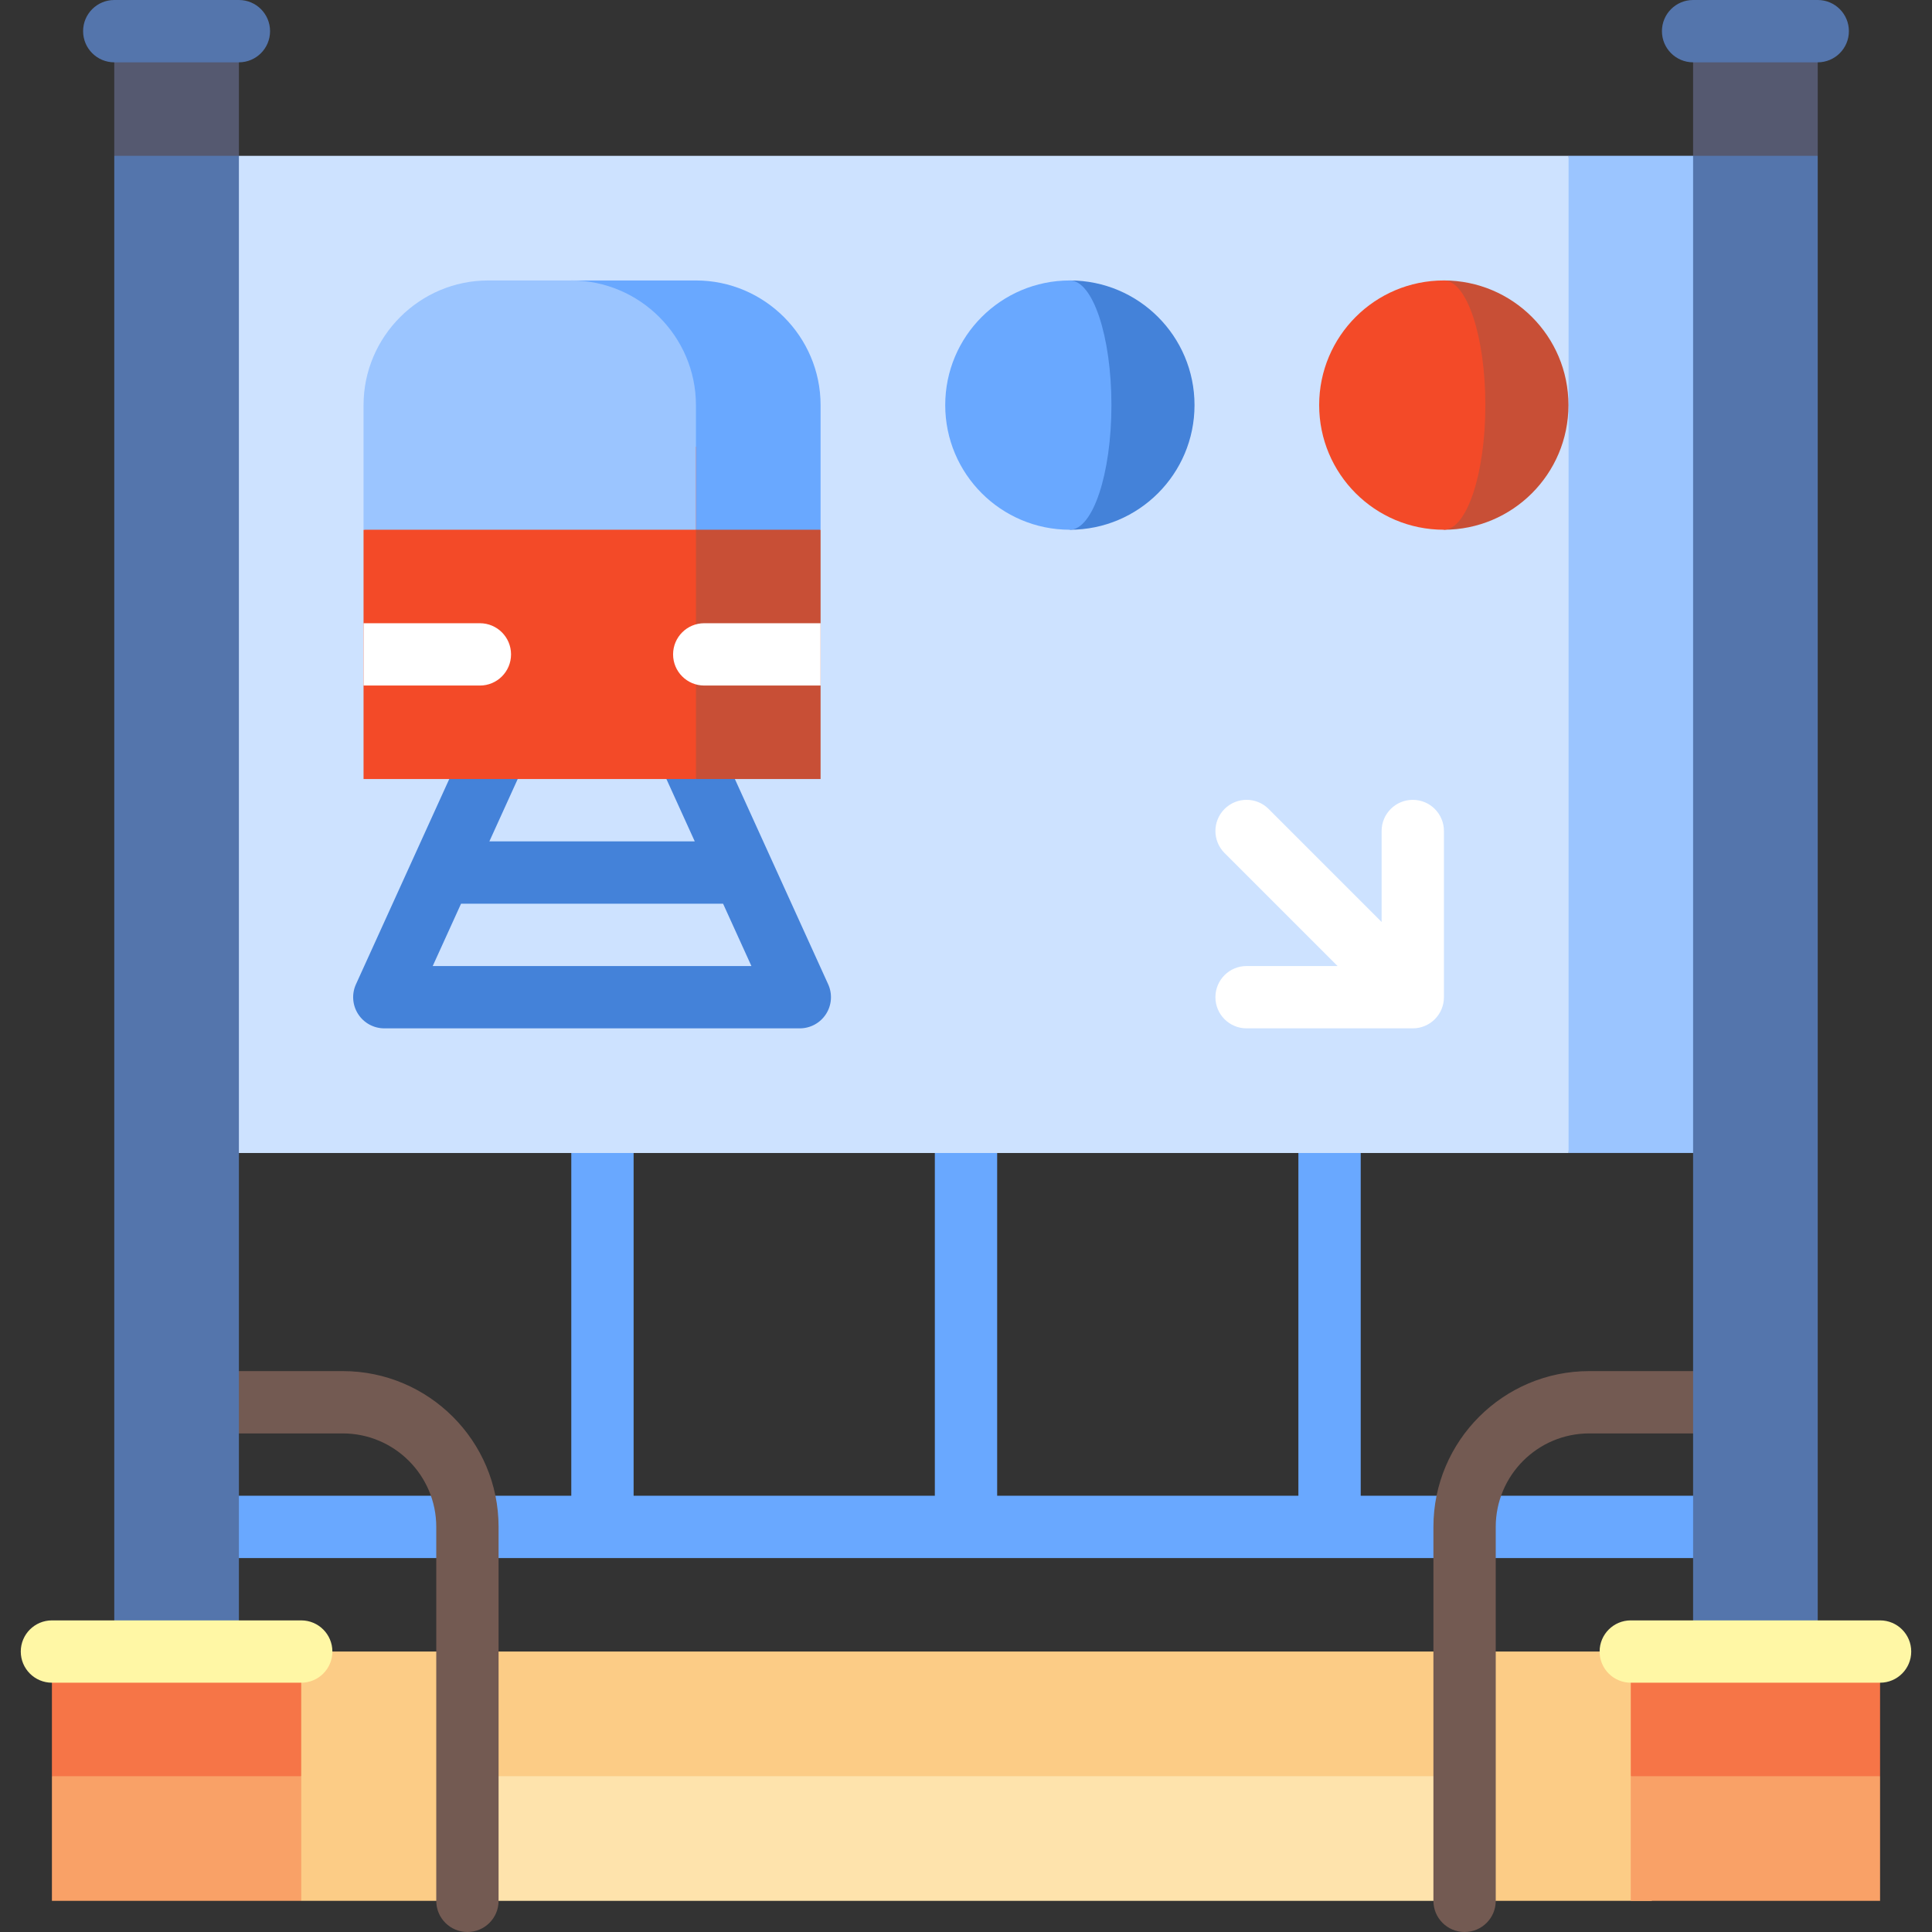
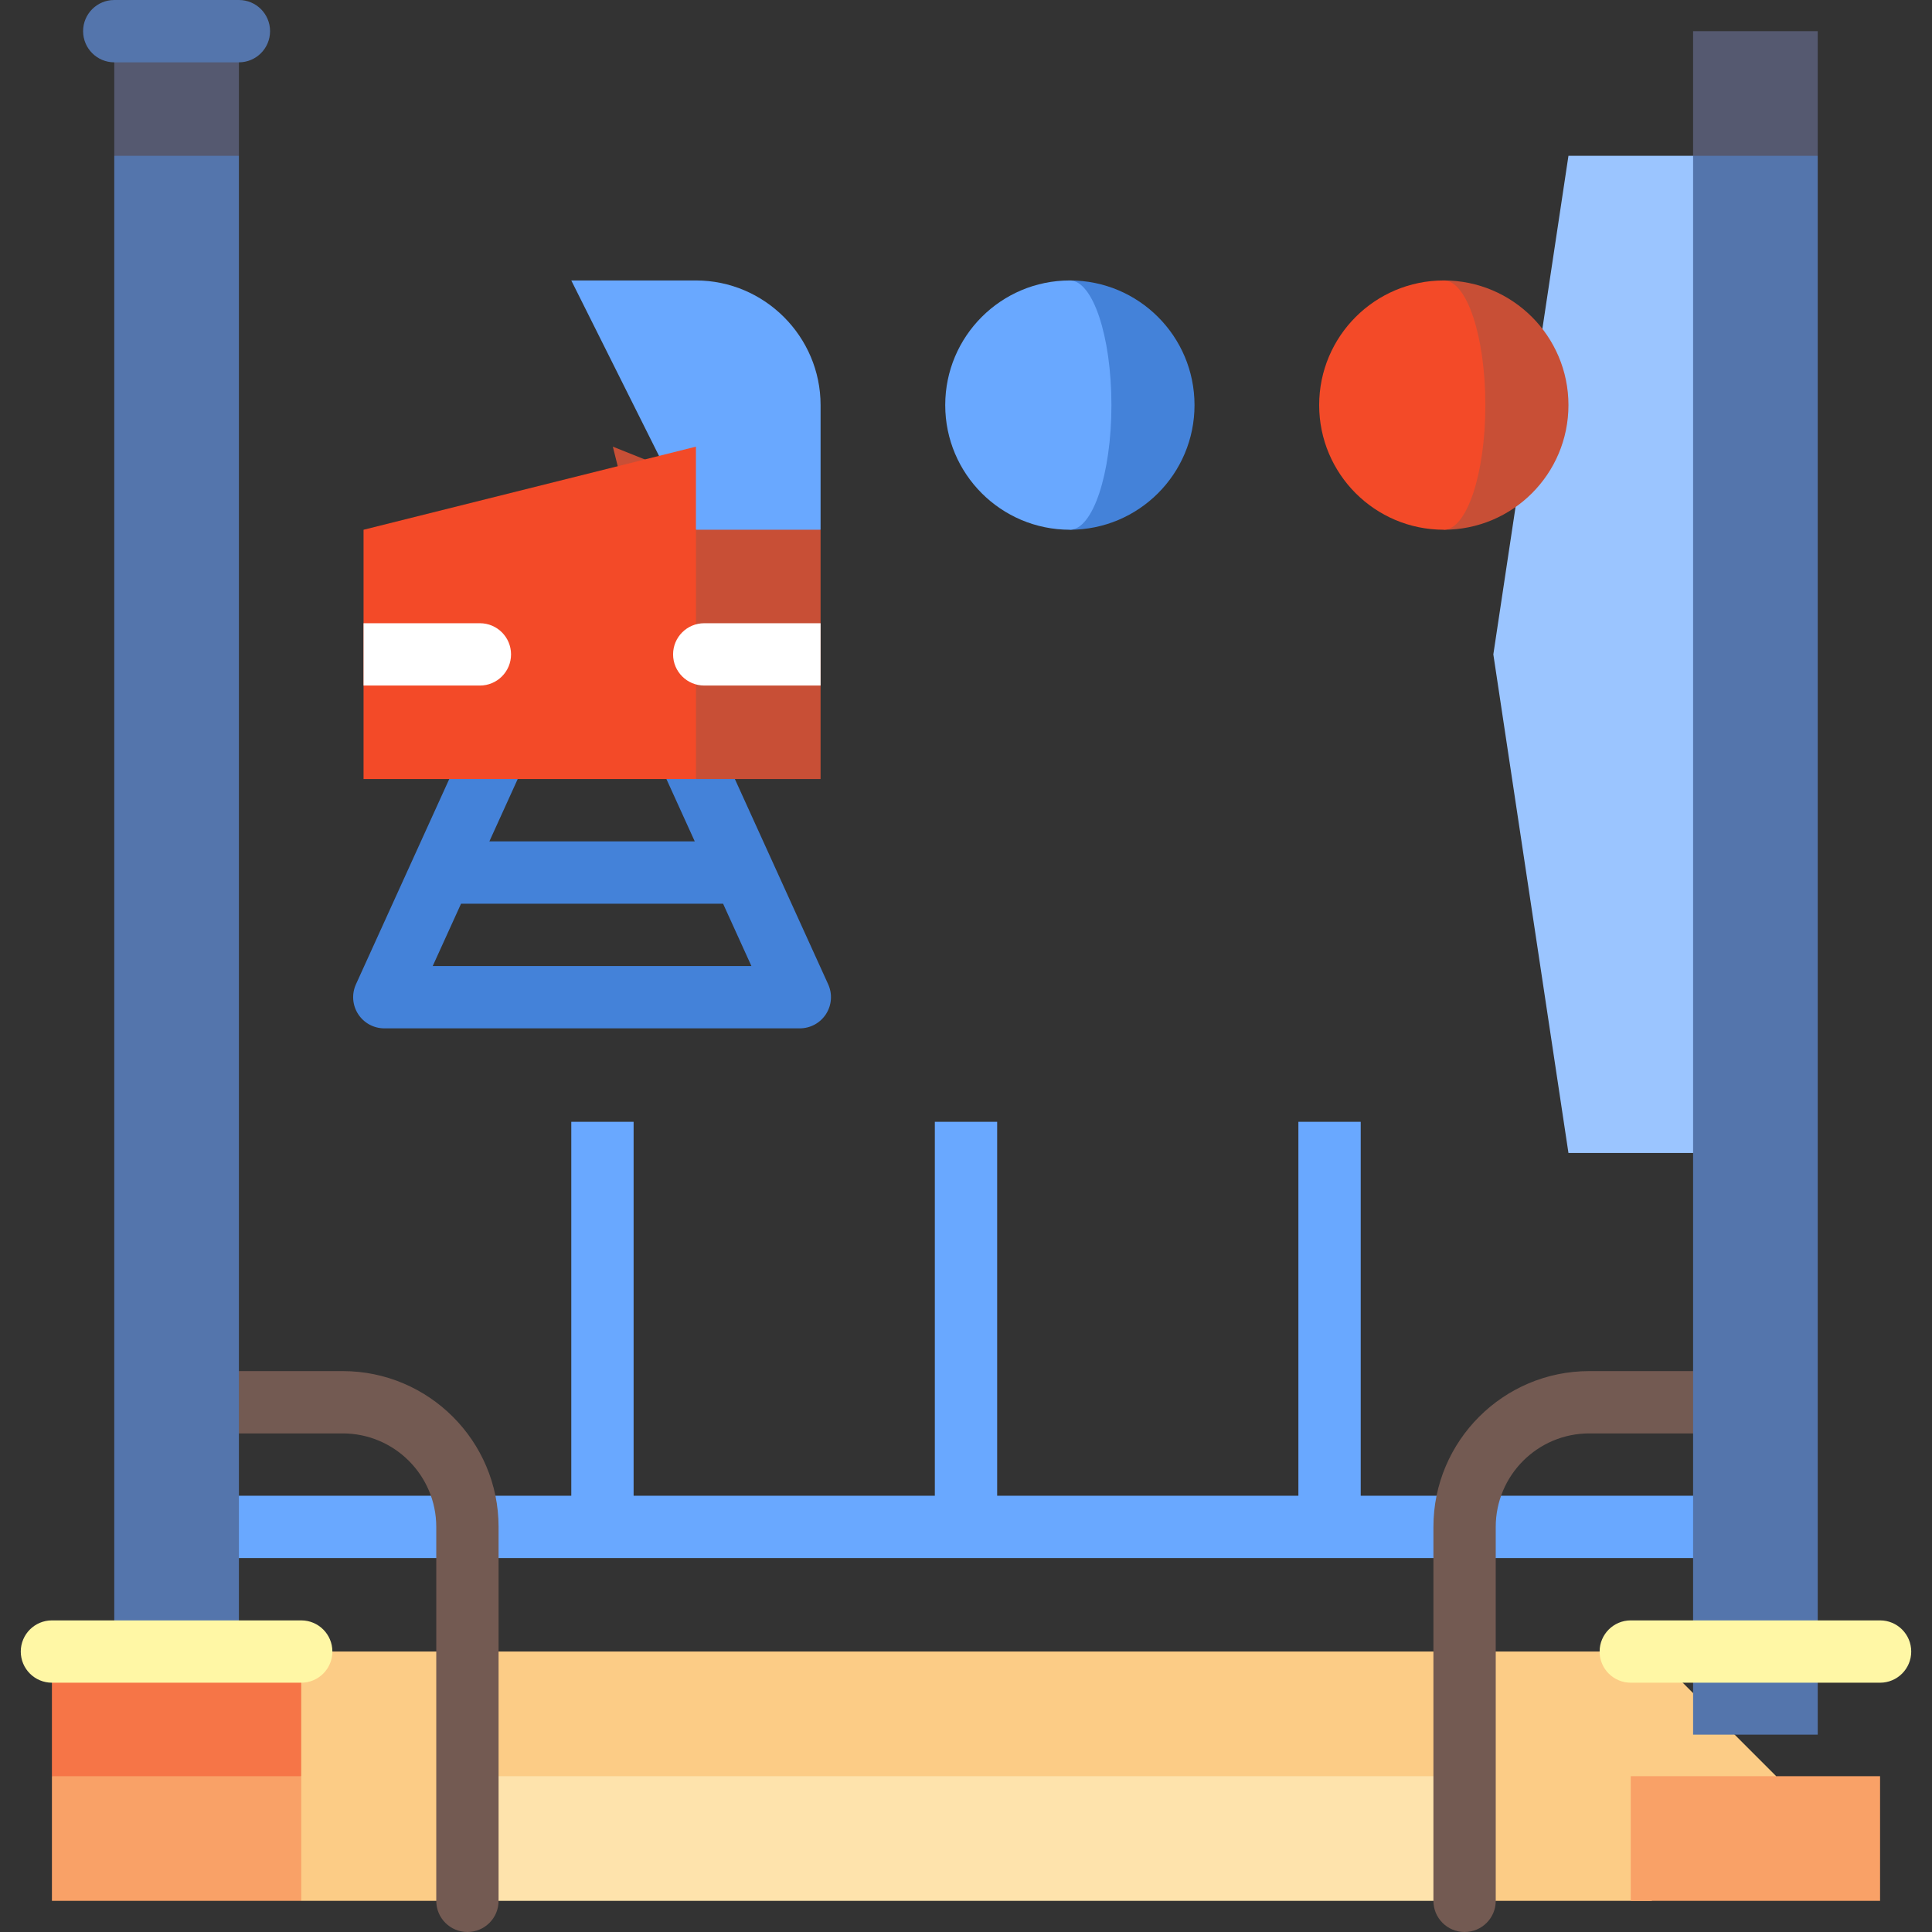
<svg xmlns="http://www.w3.org/2000/svg" version="1.1" id="Layer_1" x="0px" y="0px" viewBox="0 0 512 512" style="enable-background:new 0 0 512 512;" xml:space="preserve">
  <rect x="0" y="0" width="512" height="512" fill="#333333" stroke="none" />
  <polygon style="fill:#69A8FF;" points="360.602,396.387 360.602,297.29 344.086,297.29 344.086,396.387 264.258,396.387 264.258,297.29 247.742,297.29 247.742,396.387 167.914,396.387 167.914,297.29 151.398,297.29 151.398,396.387 44.531,396.387 44.531,412.903 456.646,412.903 456.646,396.387 " />
  <polygon style="fill:#9BC5FF;" points="415.656,41.29 465.204,41.29 465.204,305.548 415.656,305.548 395.749,173.419 " />
-   <rect x="46.796" y="41.299" style="fill:#CDE2FF;" width="368.893" height="264.258" />
  <path style="fill:#4482D9;" d="M219.475,260.849l-33.446-73.583l-15.036,6.834l13.125,28.876h-54.429l13.125-28.876l-15.036-6.834 L94.33,260.849c-1.162,2.556-0.945,5.527,0.575,7.888c1.521,2.361,4.136,3.787,6.943,3.787h110.108c2.808,0,5.423-1.427,6.943-3.787 C220.421,266.377,220.637,263.406,219.475,260.849z M114.674,256.009l7.507-16.516h69.444l7.507,16.516H114.674z" />
  <path style="fill:#C84F36;" d="M382.624,74.323v66.065c18.245,0,33.032-14.787,33.032-33.032S400.868,74.323,382.624,74.323z" />
  <path style="fill:#F34A28;" d="M382.624,74.323c6.078,0,11.011,14.787,11.011,33.032s-4.933,33.032-11.011,33.032 c-18.245,0-33.032-14.787-33.032-33.032S364.379,74.323,382.624,74.323z" />
  <path style="fill:#4482D9;" d="M283.527,74.323v66.065c18.245,0,33.032-14.787,33.032-33.032S301.772,74.323,283.527,74.323z" />
  <path style="fill:#69A8FF;" d="M283.527,74.323c6.078,0,11.011,14.787,11.011,33.032s-4.933,33.032-11.011,33.032 c-18.245,0-33.032-14.787-33.032-33.032S265.282,74.323,283.527,74.323z" />
  <polygon style="fill:#C84F36;" points="217.462,140.39 217.462,206.455 184.43,206.455 162.409,118.369 " />
  <path style="fill:#69A8FF;" d="M184.43,74.325h-33.032l33.032,66.065h33.032v-33.032C217.462,89.189,202.598,74.325,184.43,74.325z" />
  <polygon style="fill:#F34A28;" points="184.43,118.369 184.43,206.455 96.344,206.455 96.344,140.39 " />
-   <path style="fill:#9BC5FF;" d="M184.43,107.358v33.032H96.344v-33.032c0-18.168,14.865-33.032,33.032-33.032h22.022 C169.566,74.326,184.43,89.19,184.43,107.358z" />
  <polygon style="fill:#FCCC86;" points="437.677,437.677 79.828,437.677 46.796,470.71 79.828,503.742 123.871,503.742 256,476.766 393.634,503.742 437.677,503.742 470.71,470.71 " />
  <rect x="123.871" y="470.71" style="fill:#FEE3AC;" width="264.258" height="33.032" />
  <polygon style="fill:#555970;" points="30.28,41.29 30.28,8.258 63.312,8.258 63.312,41.29 46.796,61.198 " />
  <path style="fill:#735A52;" d="M123.871,512c-4.562,0-8.258-3.696-8.258-8.258v-99.097c0-13.66-11.114-24.774-24.774-24.774H52.301 c-4.562,0-8.258-3.696-8.258-8.258s3.696-8.258,8.258-8.258h38.538c22.768,0,41.29,18.522,41.29,41.29v99.097 C132.129,508.304,128.433,512,123.871,512z" />
  <rect x="30.28" y="41.29" style="fill:#5475AC;" width="33.032" height="418.409" />
  <polygon style="fill:#555970;" points="448.688,41.29 448.688,8.258 481.72,8.258 481.72,41.29 465.204,61.198 " />
  <g>
    <path style="fill:#FFFFFF;" d="M127.174,165.161h-30.83v16.516h30.83c4.562,0,8.258-3.696,8.258-8.258 C135.432,168.858,131.736,165.161,127.174,165.161z" />
    <path style="fill:#FFFFFF;" d="M186.632,165.161c-4.562,0-8.258,3.696-8.258,8.258c0,4.562,3.696,8.258,8.258,8.258h30.83v-16.516 H186.632z" />
-     <path style="fill:#FFFFFF;" d="M374.399,211.966c-4.562,0-8.258,3.696-8.258,8.258v24.105l-29.945-29.945 c-3.226-3.224-8.454-3.224-11.679,0c-3.225,3.226-3.225,8.454,0,11.679l29.945,29.945h-24.106c-4.562,0-8.258,3.696-8.258,8.258 c0,4.562,3.696,8.258,8.258,8.258h44.043c4.562,0,8.258-3.696,8.258-8.258v-44.043C382.657,215.662,378.96,211.966,374.399,211.966 z" />
  </g>
  <path style="fill:#735A52;" d="M388.129,512c-4.562,0-8.258-3.696-8.258-8.258v-99.097c0-22.768,18.522-41.29,41.29-41.29h38.538 c4.562,0,8.258,3.696,8.258,8.258s-3.696,8.258-8.258,8.258h-38.538c-13.66,0-24.774,11.114-24.774,24.774v99.097 C396.387,508.304,392.691,512,388.129,512z" />
  <rect x="448.688" y="41.29" style="fill:#5475AC;" width="33.032" height="418.409" />
-   <polygon style="fill:#F67547;" points="432.172,470.709 432.172,437.676 498.237,437.676 498.237,470.709 465.204,490.616 " />
  <rect x="432.172" y="470.71" style="fill:#F9A167;" width="66.065" height="33.032" />
  <polygon style="fill:#F67547;" points="13.76,470.709 13.76,437.676 79.825,437.676 79.825,470.709 46.792,490.616 " />
  <rect x="13.76" y="470.71" style="fill:#F9A167;" width="66.065" height="33.032" />
  <path style="fill:#5475AC;" d="M63.312,16.516H30.28c-4.562,0-8.258-3.696-8.258-8.258S25.718,0,30.28,0h33.032 c4.562,0,8.258,3.696,8.258,8.258S67.874,16.516,63.312,16.516z" />
  <path style="fill:#FFF7A5;" d="M79.828,445.935H13.763c-4.562,0-8.258-3.696-8.258-8.258s3.696-8.258,8.258-8.258h66.065 c4.562,0,8.258,3.696,8.258,8.258S84.39,445.935,79.828,445.935z" />
-   <path style="fill:#5475AC;" d="M481.72,16.516h-33.032c-4.562,0-8.258-3.696-8.258-8.258S444.126,0,448.688,0h33.032 c4.562,0,8.258,3.696,8.258,8.258S486.282,16.516,481.72,16.516z" />
  <path style="fill:#FFF7A5;" d="M498.237,445.935h-66.065c-4.562,0-8.258-3.696-8.258-8.258s3.696-8.258,8.258-8.258h66.065 c4.562,0,8.258,3.696,8.258,8.258S502.798,445.935,498.237,445.935z" />
</svg>